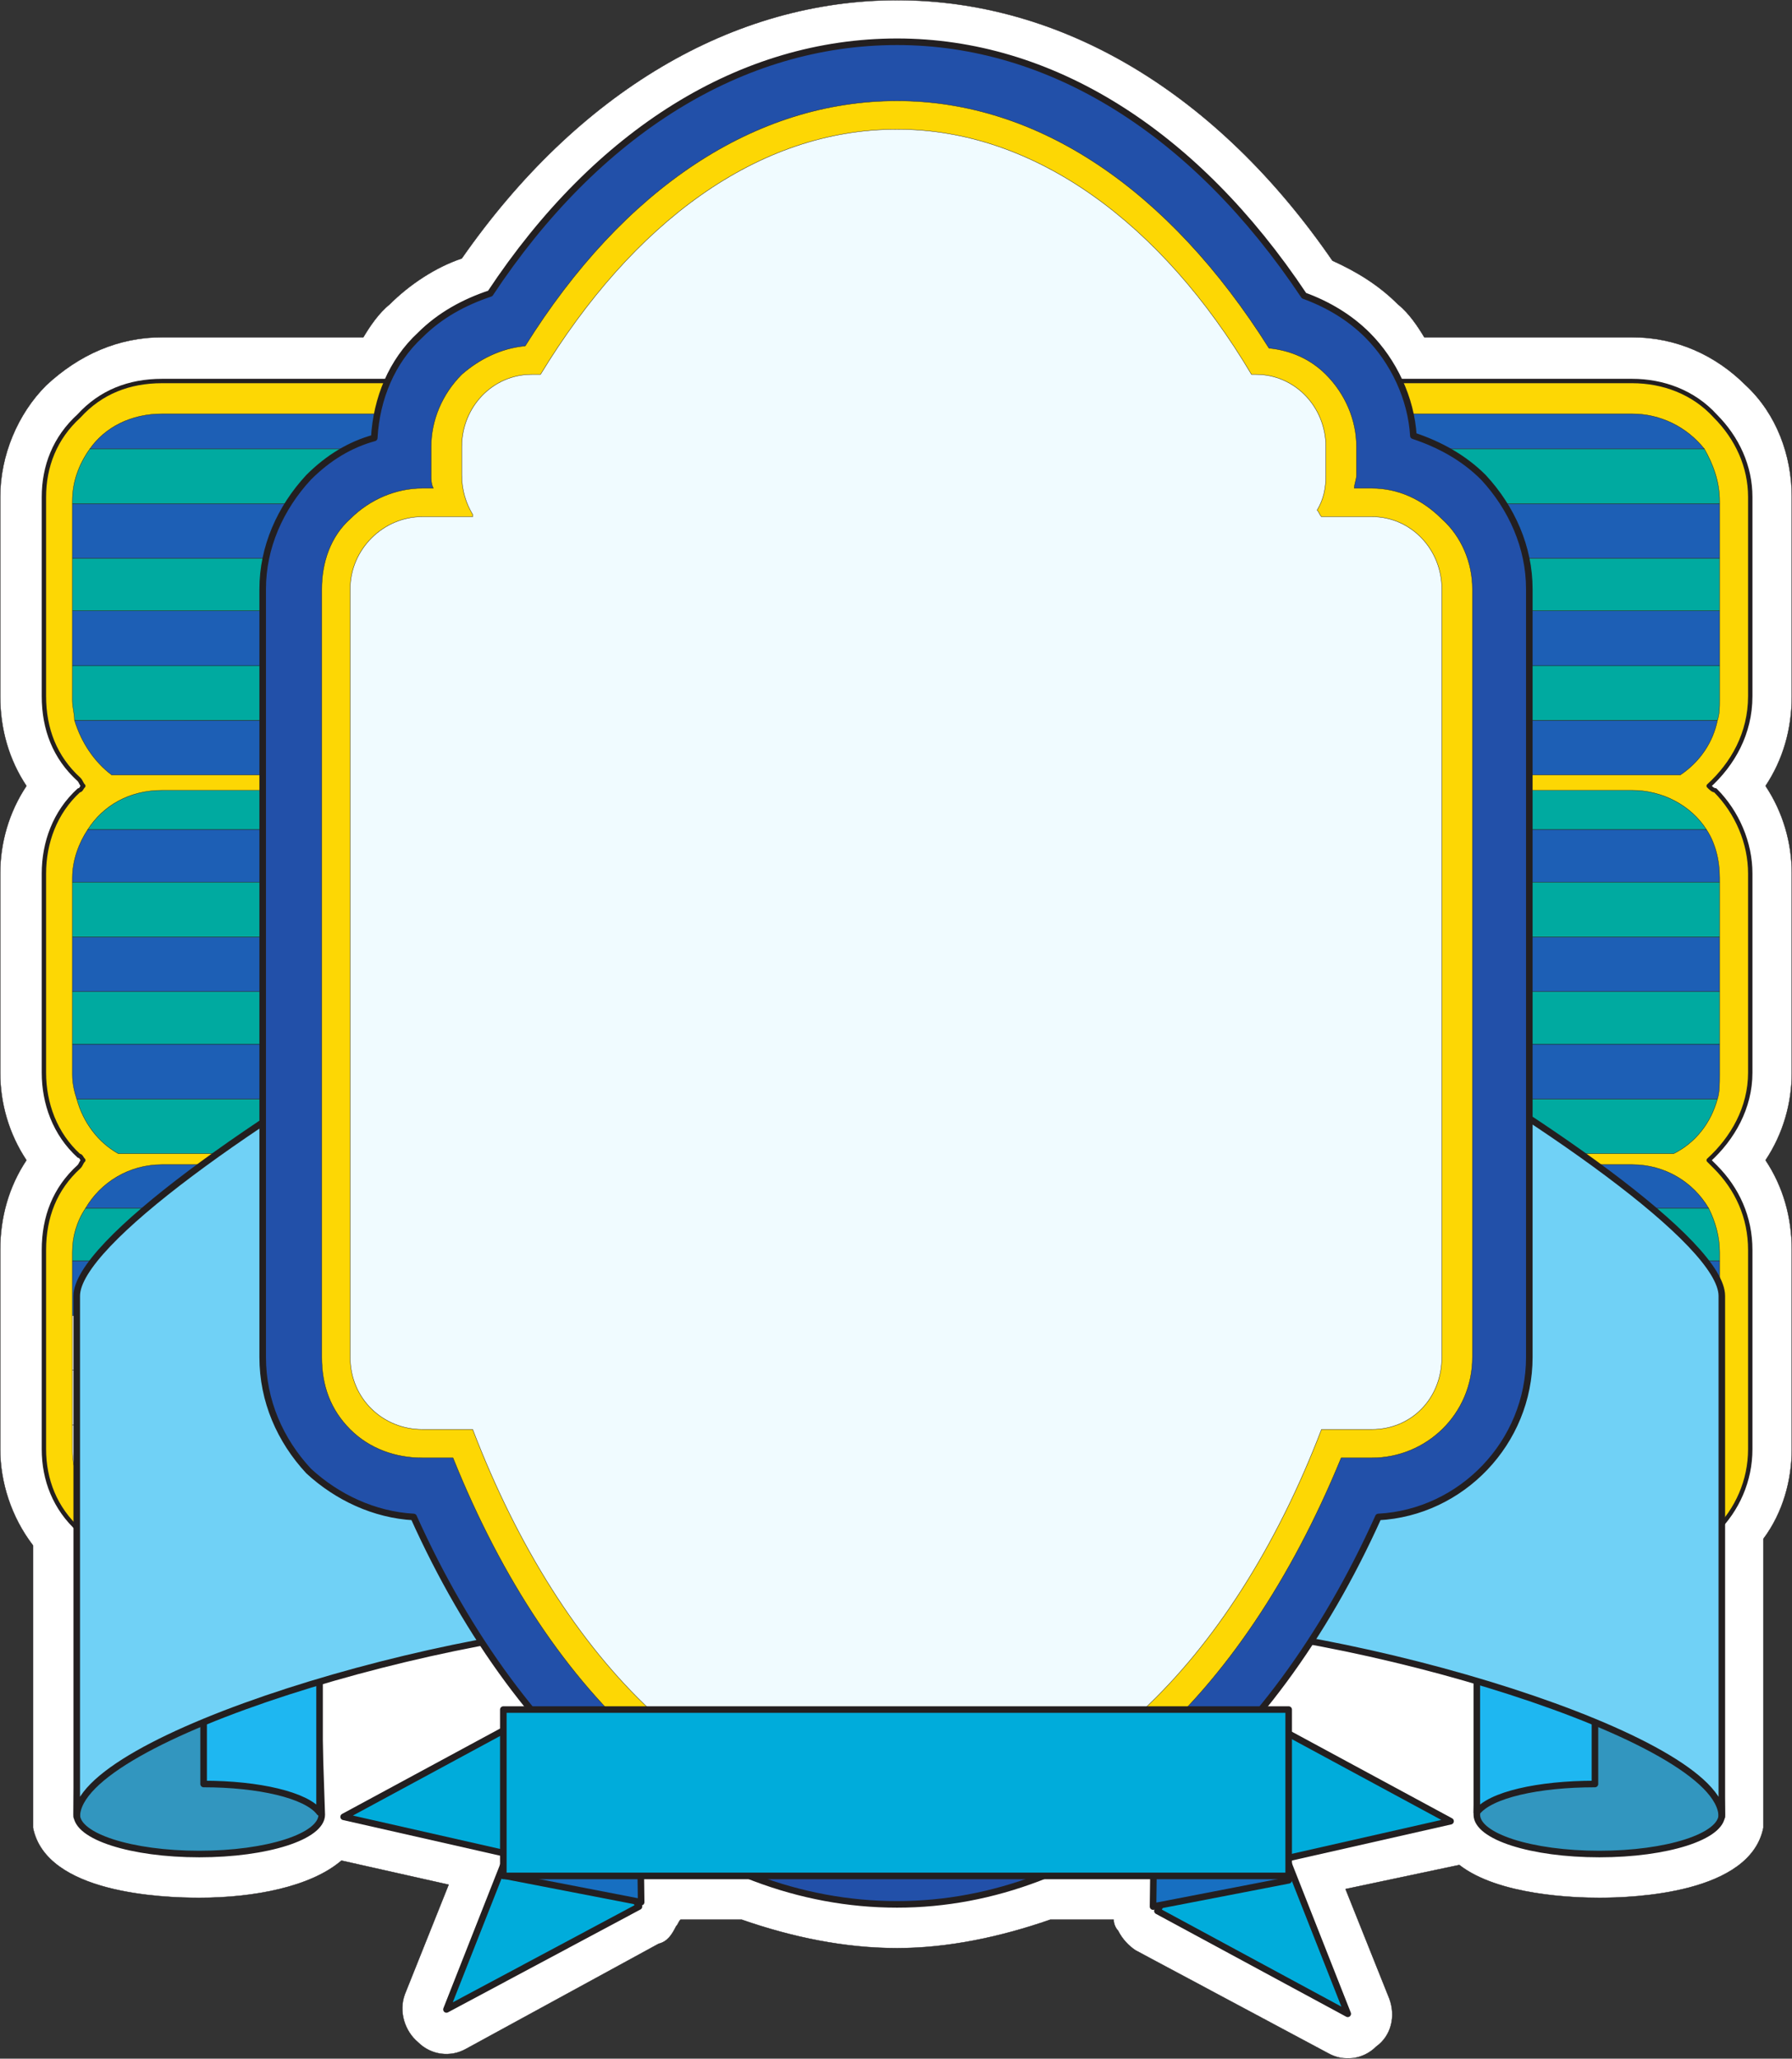
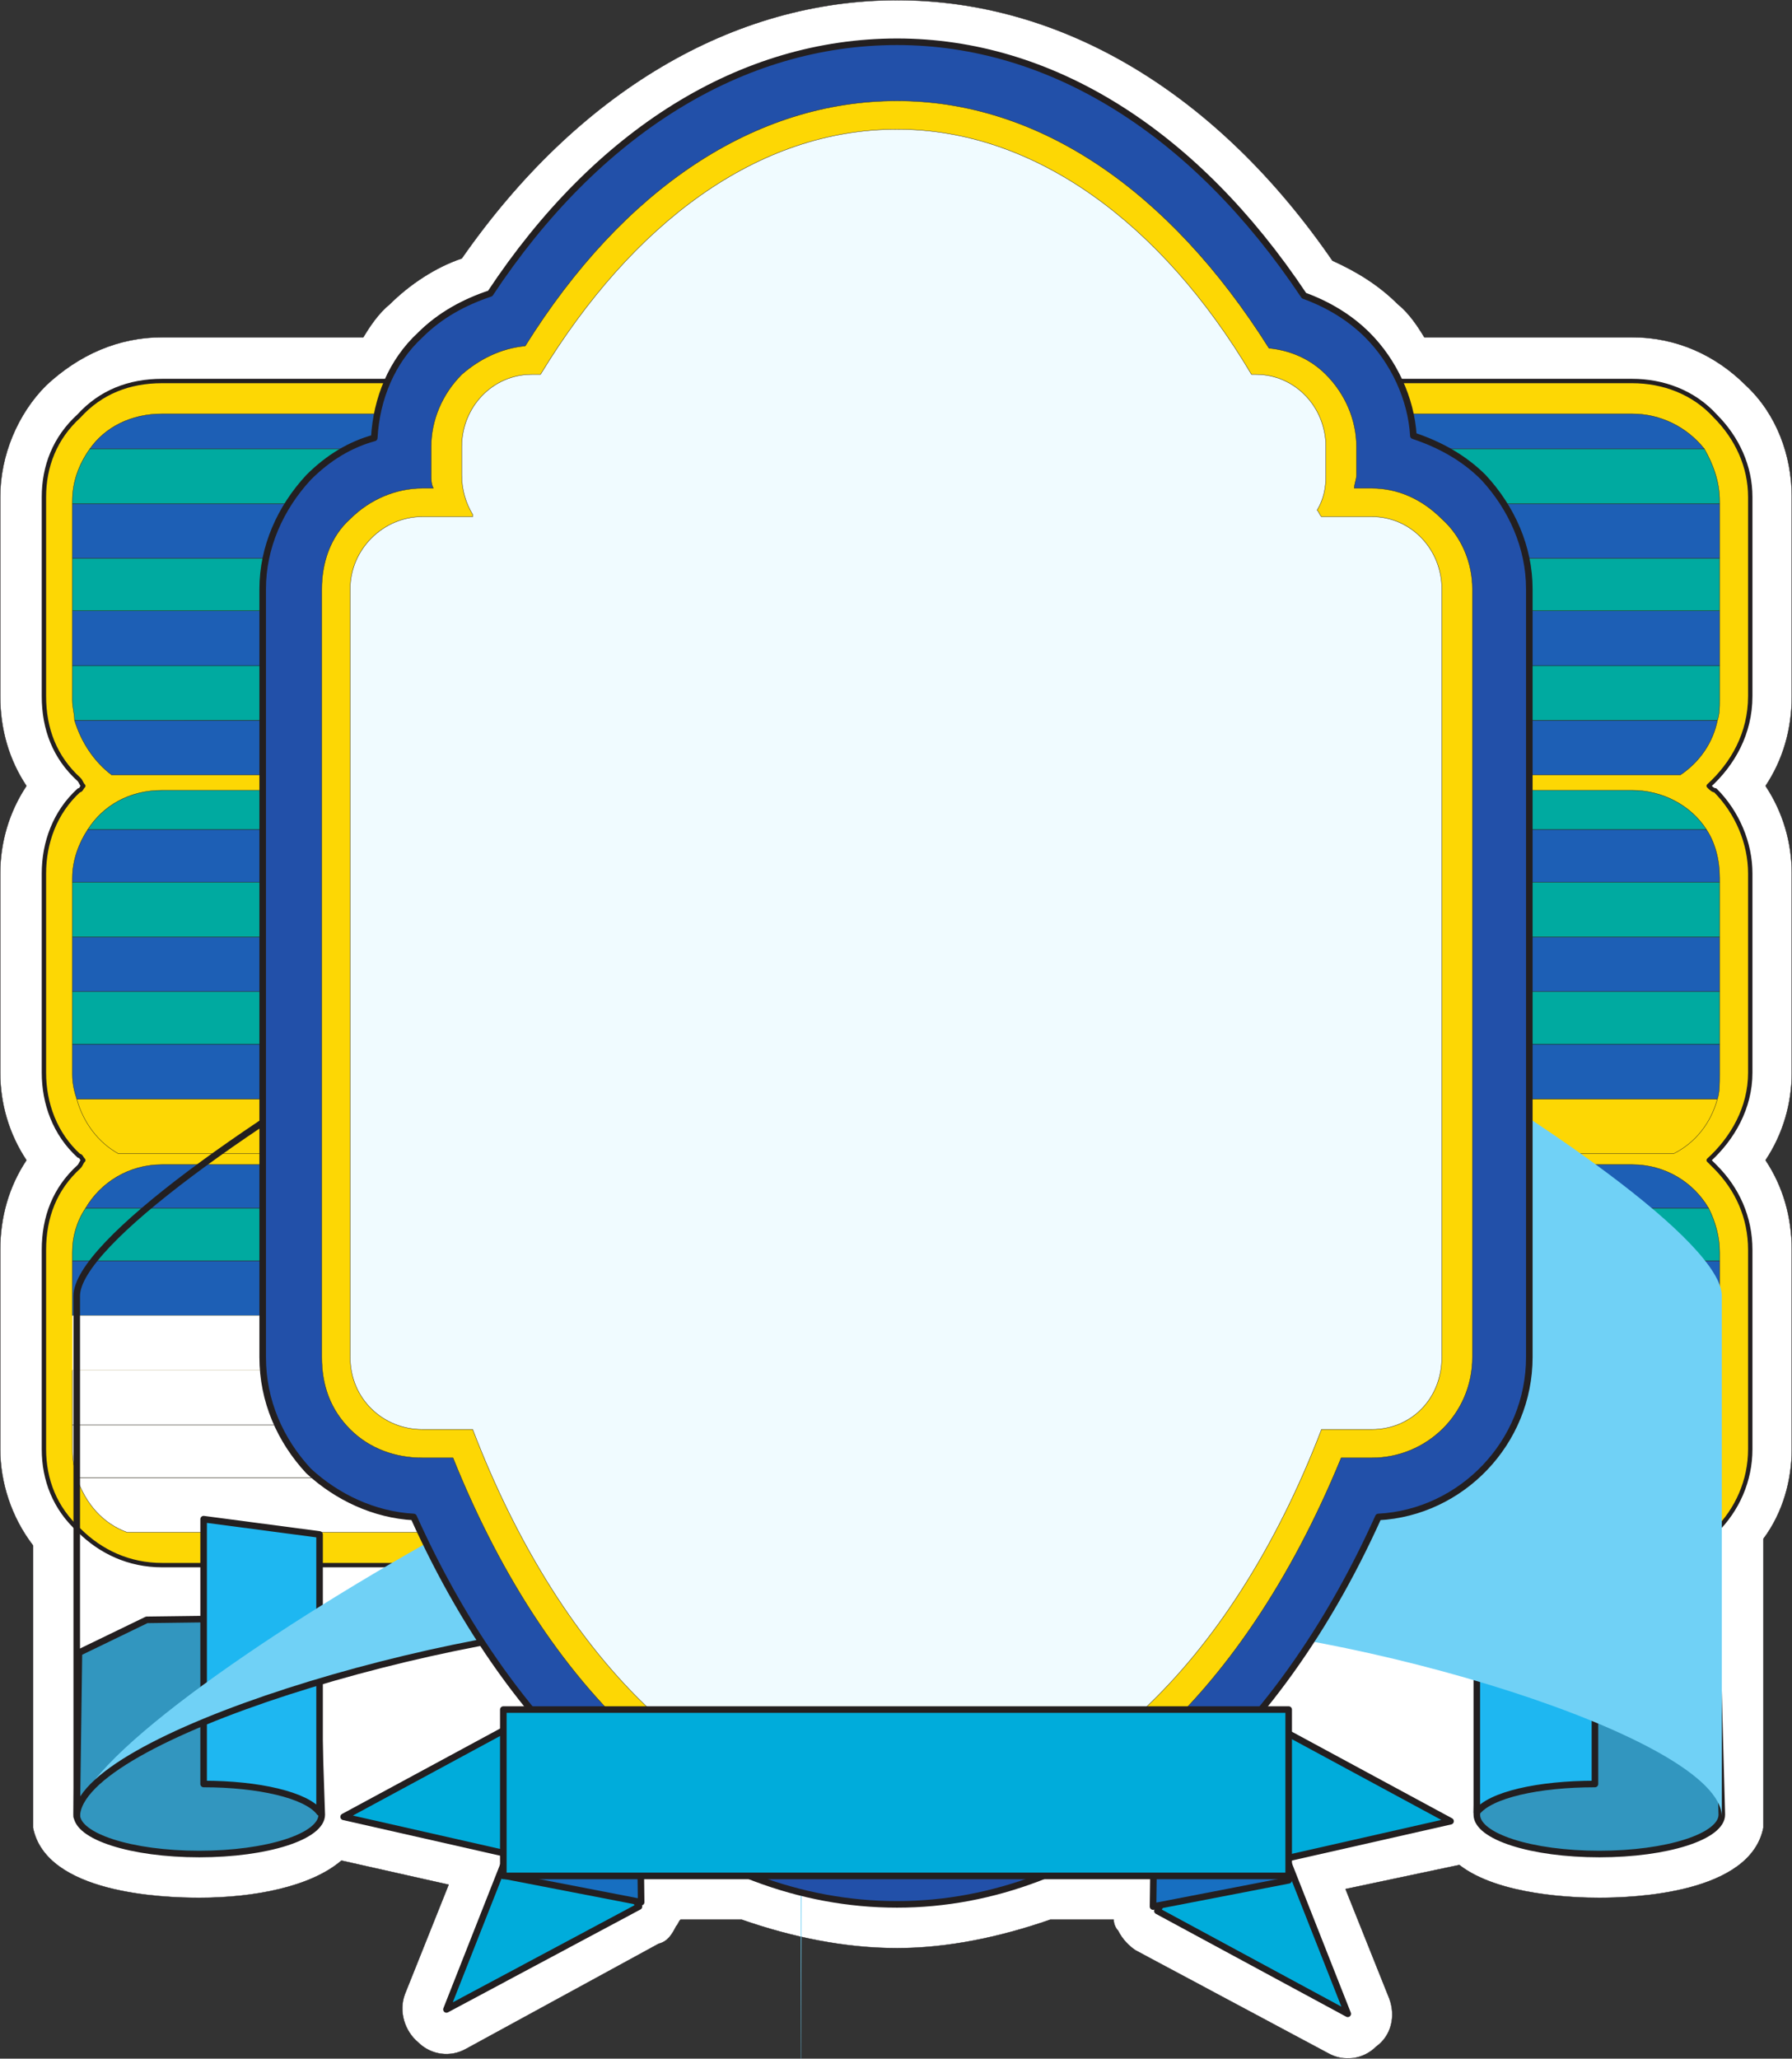
<svg xmlns="http://www.w3.org/2000/svg" width="614.37" height="705.42">
  <rect width="100%" height="100%" fill="#333333" stroke="none" />
  <path fill="#fff" fill-rule="evenodd" d="M614.31 170.31c0-14.25-5.25-28.5-15.75-38.25-10.5-10.5-24-16.5-39-16.5h-71.25c-2.25-3.75-5.25-8.25-9-11.25-6.75-6.75-14.25-11.25-22.5-15C417.06 31.56 363.81.06 307.56.06s-109.5 31.5-149.25 88.5c-9 3-18 9-24.75 15.75-3.75 3-6.75 7.5-9 11.25h-69c-15 0-28.5 6-39.75 16.5-9.75 9.75-15.75 24-15.75 38.25v68.25c0 11.25 3 21.75 9 30.75-6 9-9 19.5-9 30v68.25c0 10.5 3 21 9 30-6 9-9 19.5-9 30.75v68.25c0 11.25 3.75 23.25 11.25 33v96.75c4.5 22.5 44.25 24 57 24 18.75 0 38.25-3.75 48.75-12.75l36.75 8.25-15 37.5c-2.25 6 0 12.75 4.5 16.5 4.5 4.5 11.25 5.25 16.5 2.25l66-36c3-.75 4.5-3 6-6 .75-.75.75-1.5 1.5-2.25h21c17.25 6 35.25 9.75 53.25 9.75 17.25 0 35.25-3.75 52.5-9.75h21.75c0 1.5.75 3 1.5 3.75 1.5 3 3.75 5.25 6 6.75l66 35.25c5.25 3 12 2.25 16.5-2.25 5.25-3.75 6.75-10.5 4.5-16.5l-15-37.5 39-8.25c13.5 10.5 39.75 11.25 48 11.25 12 0 51.75-1.5 56.25-24v-99c6.75-9 9.75-20.25 9.75-30.75v-68.25c0-11.25-3-21.75-9-30.75 6-9 9-19.5 9-30v-68.25c0-10.5-3-21-9-30 6-9 9-19.5 9-30.75v-68.25" />
  <path fill="none" stroke="#231f20" stroke-linecap="round" stroke-linejoin="round" stroke-miterlimit="10" stroke-width=".12" d="M614.31 170.31c0-14.25-5.25-28.5-15.75-38.25-10.5-10.5-24-16.5-39-16.5h-71.25c-2.25-3.75-5.25-8.25-9-11.25-6.75-6.75-14.25-11.25-22.5-15C417.06 31.56 363.81.06 307.56.06s-109.5 31.5-149.25 88.5c-9 3-18 9-24.75 15.75-3.75 3-6.75 7.5-9 11.25h-69c-15 0-28.5 6-39.75 16.5-9.75 9.75-15.75 24-15.75 38.25v68.25c0 11.25 3 21.75 9 30.75-6 9-9 19.5-9 30v68.25c0 10.5 3 21 9 30-6 9-9 19.5-9 30.75v68.25c0 11.25 3.75 23.25 11.25 33v96.75c4.5 22.5 44.25 24 57 24 18.75 0 38.25-3.75 48.75-12.75l36.75 8.25-15 37.5c-2.25 6 0 12.75 4.5 16.5 4.5 4.5 11.25 5.25 16.5 2.25l66-36c3-.75 4.5-3 6-6 .75-.75.75-1.5 1.5-2.25h21c17.25 6 35.25 9.75 53.25 9.75 17.25 0 35.25-3.75 52.5-9.75h21.75c0 1.5.75 3 1.5 3.75 1.5 3 3.75 5.25 6 6.75l66 35.25c5.25 3 12 2.25 16.5-2.25 5.25-3.75 6.75-10.5 4.5-16.5l-15-37.5 39-8.25c13.5 10.5 39.75 11.25 48 11.25 12 0 51.75-1.5 56.25-24v-99c6.75-9 9.75-20.25 9.75-30.75v-68.25c0-11.25-3-21.75-9-30.75 6-9 9-19.5 9-30v-68.25c0-10.5-3-21-9-30 6-9 9-19.5 9-30.75zm-603 452.25v1.5-1.5zm593.25 1.5v-1.5 1.5zm0 0" />
  <path fill="#fdd704" fill-rule="evenodd" d="M600.06 238.56v-68.25c0-10.5-4.5-20.25-12-27.75-7.5-8.25-18-12-28.5-12h-504c-11.25 0-21 3.75-28.5 12-8.25 7.5-12 17.25-12 27.75v68.25c0 11.25 3.75 21 12 28.5.75.75.75 1.5 1.5 2.25-.75.75-.75 1.5-1.5 1.5-8.25 7.5-12 18-12 28.5v68.25c0 10.5 3.75 21 12 28.5.75 0 .75.75 1.5 1.5-.75.75-.75 1.5-1.5 2.25-8.25 7.5-12 17.25-12 28.5v68.25c0 10.5 3.75 20.25 12 27.75 7.5 7.5 17.25 12 28.5 12h504c22.5 0 40.5-18 40.5-39.75v-68.25c0-11.25-4.5-21-12-28.5l-2.25-2.25c8.25-7.5 14.25-18 14.25-30v-68.25c0-10.5-4.5-21-12-28.5-.75 0-1.5-.75-2.25-1.5 8.25-7.5 14.25-18 14.25-30.75" />
  <path fill="none" stroke="#231f20" stroke-linecap="round" stroke-linejoin="round" stroke-miterlimit="10" stroke-width="1.5" d="M600.06 238.56v-68.25c0-10.5-4.5-20.25-12-27.75-7.5-8.25-18-12-28.5-12h-504c-11.25 0-21 3.75-28.5 12-8.25 7.5-12 17.25-12 27.75v68.25c0 11.25 3.75 21 12 28.5.75.75.75 1.5 1.5 2.25-.75.75-.75 1.5-1.5 1.5-8.25 7.5-12 18-12 28.5v68.25c0 10.5 3.75 21 12 28.5.75 0 .75.75 1.5 1.5-.75.75-.75 1.5-1.5 2.25-8.25 7.5-12 17.25-12 28.5v68.25c0 10.5 3.75 20.25 12 27.75 7.5 7.5 17.25 12 28.5 12h504c22.5 0 40.5-18 40.5-39.75v-68.25c0-11.25-4.5-21-12-28.5l-2.25-2.25c8.25-7.5 14.25-18 14.25-30v-68.25c0-10.5-4.5-21-12-28.5-.75 0-1.5-.75-2.25-1.5 8.25-7.5 14.25-18 14.25-30.75zm0 0" />
  <path fill="#1d5fb5" fill-rule="evenodd" d="M38.31 265.56h537.75c6.75-4.5 11.25-11.25 12.75-18.75H25.56c2.25 7.5 6.75 14.25 12.75 18.75" />
  <path fill="none" stroke="#231f20" stroke-linecap="round" stroke-linejoin="round" stroke-miterlimit="10" stroke-width=".12" d="M38.31 265.56h537.75c6.75-4.5 11.25-11.25 12.75-18.75H25.56c2.25 7.5 6.75 14.25 12.75 18.75zm0 0" />
  <path fill="#00aaa0" fill-rule="evenodd" d="M24.81 240.06c0 2.25.75 4.5.75 6.75h563.25c.75-2.25.75-4.5.75-6.75v-12H24.81v12" />
  <path fill="none" stroke="#231f20" stroke-linecap="round" stroke-linejoin="round" stroke-miterlimit="10" stroke-width=".12" d="M24.81 240.06c0 2.25.75 4.5.75 6.75h563.25c.75-2.25.75-4.5.75-6.75v-12H24.81Zm0 0" />
  <path fill="#1d5fb5" fill-rule="evenodd" d="M24.81 228.06h564.75v-18.75H24.81v18.75" />
  <path fill="none" stroke="#231f20" stroke-linecap="round" stroke-linejoin="round" stroke-miterlimit="10" stroke-width=".12" d="M24.81 228.06h564.75v-18.75H24.81Zm0 0" />
  <path fill="#00aaa0" fill-rule="evenodd" d="M24.81 209.31h564.75v-18H24.81v18" />
  <path fill="none" stroke="#231f20" stroke-linecap="round" stroke-linejoin="round" stroke-miterlimit="10" stroke-width=".12" d="M24.81 209.31h564.75v-18H24.81Zm0 0" />
  <path fill="#1d5fb5" fill-rule="evenodd" d="M24.81 172.56v18.75h564.75v-18.75H24.81" />
  <path fill="none" stroke="#231f20" stroke-linecap="round" stroke-linejoin="round" stroke-miterlimit="10" stroke-width=".12" d="M24.81 172.56v18.75h564.75v-18.75zm0 0" />
  <path fill="#00aaa0" fill-rule="evenodd" d="M589.56 171.81c0-6.75-2.25-12.75-5.25-18H30.81c-3.75 5.25-6 11.25-6 18v.75h564.75v-.75" />
  <path fill="none" stroke="#231f20" stroke-linecap="round" stroke-linejoin="round" stroke-miterlimit="10" stroke-width=".12" d="M589.56 171.81c0-6.75-2.25-12.75-5.25-18H30.81c-3.75 5.25-6 11.25-6 18v.75h564.75zm0 0" />
  <path fill="#1d5fb5" fill-rule="evenodd" d="M559.56 141.81h-504c-10.5 0-19.5 4.5-24.75 12h553.5c-6-7.5-15-12-24.75-12" />
  <path fill="none" stroke="#231f20" stroke-linecap="round" stroke-linejoin="round" stroke-miterlimit="10" stroke-width=".12" d="M559.56 141.81h-504c-10.5 0-19.5 4.5-24.75 12h553.5c-6-7.5-15-12-24.75-12zm0 0" />
-   <path fill="#00aaa0" fill-rule="evenodd" d="M40.56 395.31h533.25c7.5-3.75 12.75-10.5 15-18.75H26.31c2.25 8.25 7.5 15 14.25 18.75" />
  <path fill="none" stroke="#231f20" stroke-linecap="round" stroke-linejoin="round" stroke-miterlimit="10" stroke-width=".12" d="M40.56 395.31h533.25c7.5-3.75 12.75-10.5 15-18.75H26.31c2.25 8.25 7.5 15 14.25 18.75zm0 0" />
  <path fill="#1d5fb5" fill-rule="evenodd" d="M24.81 368.31c0 3 .75 6 1.5 8.25h562.5c.75-2.25.75-5.25.75-8.25v-10.5H24.81v10.5" />
  <path fill="none" stroke="#231f20" stroke-linecap="round" stroke-linejoin="round" stroke-miterlimit="10" stroke-width=".12" d="M24.81 368.31c0 3 .75 6 1.5 8.25h562.5c.75-2.25.75-5.25.75-8.25v-10.5H24.81Zm0 0" />
  <path fill="#00aaa0" fill-rule="evenodd" d="M24.81 357.81h564.75v-18H24.81v18" />
  <path fill="none" stroke="#231f20" stroke-linecap="round" stroke-linejoin="round" stroke-miterlimit="10" stroke-width=".12" d="M24.81 357.81h564.75v-18H24.81Zm0 0" />
  <path fill="#00aaa0" fill-rule="evenodd" d="M30.06 284.31h555c-5.25-8.25-15-13.5-25.5-13.5h-504c-11.25 0-20.25 5.25-25.5 13.5" />
  <path fill="none" stroke="#231f20" stroke-linecap="round" stroke-linejoin="round" stroke-miterlimit="10" stroke-width=".12" d="M30.06 284.31h555c-5.25-8.25-15-13.5-25.5-13.5h-504c-11.25 0-20.25 5.25-25.5 13.5zm0 0" />
  <path fill="#1d5fb5" fill-rule="evenodd" d="M24.81 300.81v1.5h564.75v-1.5c0-6-1.5-12-4.5-16.5h-555c-3 4.5-5.25 10.5-5.25 16.5" />
  <path fill="none" stroke="#231f20" stroke-linecap="round" stroke-linejoin="round" stroke-miterlimit="10" stroke-width=".12" d="M24.81 300.81v1.5h564.75v-1.5c0-6-1.5-12-4.5-16.5h-555c-3 4.5-5.25 10.5-5.25 16.5zm0 0" />
  <path fill="#1d5fb5" fill-rule="evenodd" d="M24.81 339.81h564.75v-18.75H24.81v18.75" />
  <path fill="none" stroke="#231f20" stroke-linecap="round" stroke-linejoin="round" stroke-miterlimit="10" stroke-width=".12" d="M24.81 339.81h564.75v-18.75H24.81Zm0 0" />
  <path fill="#00aaa0" fill-rule="evenodd" d="M24.81 321.06h564.75v-18.75H24.81v18.75" />
  <path fill="none" stroke="#231f20" stroke-linecap="round" stroke-linejoin="round" stroke-miterlimit="10" stroke-width=".12" d="M24.81 321.06h564.75v-18.75H24.81Zm0 0" />
  <path fill="#fff" fill-rule="evenodd" d="M24.81 488.31h564.75v-18.75H24.81v18.75" />
  <path fill="none" stroke="#231f20" stroke-linecap="round" stroke-linejoin="round" stroke-miterlimit="10" stroke-width=".12" d="M24.81 488.31h564.75v-18.75H24.81Zm0 0" />
  <path fill="#fff" fill-rule="evenodd" d="M43.56 525.06h528c8.25-3 14.25-9.75 16.5-18.75H26.31c3 9 9 15.75 17.25 18.75" />
  <path fill="none" stroke="#231f20" stroke-linecap="round" stroke-linejoin="round" stroke-miterlimit="10" stroke-width=".12" d="M43.56 525.06h528c8.25-3 14.25-9.75 16.5-18.75H26.31c3 9 9 15.75 17.25 18.75zm0 0" />
  <path fill="#fff" fill-rule="evenodd" d="M24.81 497.31c0 3 .75 6 1.5 9h561.75c1.5-3 1.5-6 1.5-9v-9H24.81v9" />
  <path fill="none" stroke="#231f20" stroke-linecap="round" stroke-linejoin="round" stroke-miterlimit="10" stroke-width=".12" d="M24.81 497.31c0 3 .75 6 1.5 9h561.75c1.5-3 1.5-6 1.5-9v-9H24.81Zm0 0" />
  <path fill="#1d5fb5" fill-rule="evenodd" d="M29.31 414.06h556.5c-5.25-9-15-15-26.25-15h-504c-11.25 0-21 6-26.25 15" />
  <path fill="none" stroke="#231f20" stroke-linecap="round" stroke-linejoin="round" stroke-miterlimit="10" stroke-width=".12" d="M29.31 414.06h556.5c-5.25-9-15-15-26.25-15h-504c-11.25 0-21 6-26.25 15zm0 0" />
  <path fill="#00aaa0" fill-rule="evenodd" d="M24.81 429.06v3h564.75v-3c0-5.25-1.5-10.5-3.75-15H29.31c-3 4.5-4.5 9.75-4.5 15" />
  <path fill="none" stroke="#231f20" stroke-linecap="round" stroke-linejoin="round" stroke-miterlimit="10" stroke-width=".12" d="M24.81 429.06v3h564.75v-3c0-5.25-1.5-10.5-3.75-15H29.31c-3 4.5-4.5 9.75-4.5 15zm0 0" />
  <path fill="#1d5fb5" fill-rule="evenodd" d="M24.81 450.81h564.75v-18.75H24.81v18.75" />
  <path fill="none" stroke="#231f20" stroke-linecap="round" stroke-linejoin="round" stroke-miterlimit="10" stroke-width=".12" d="M24.81 450.81h564.75v-18.75H24.81Zm0 0" />
  <path fill="#fff" fill-rule="evenodd" d="M24.81 469.56h564.75v-18.75H24.81v18.75" />
-   <path fill="none" stroke="#231f20" stroke-linecap="round" stroke-linejoin="round" stroke-miterlimit="10" stroke-width=".12" d="M24.81 469.56h564.75v-18.75H24.81Zm0 0" />
  <path fill="#3296bf" fill-rule="evenodd" d="M110.31 621.81c0 7.5-18.75 13.5-42 13.5s-42-6-42-13.5l.75-55.5 23.25-11.25 57.75-.75 2.25 67.5" />
  <path fill="none" stroke="#231f20" stroke-linecap="round" stroke-linejoin="round" stroke-miterlimit="10" stroke-width="2.25" d="M110.31 621.81c0 7.5-18.75 13.5-42 13.5s-42-6-42-13.5l.75-55.5 23.25-11.25 57.75-.75zm0 0" />
  <path fill="#1eb7f1" fill-rule="evenodd" d="M109.56 621.06c-4.5-6-21-9.75-39.75-9.75v-90.75l39.75 5.25v95.25" />
  <path fill="none" stroke="#231f20" stroke-linecap="round" stroke-linejoin="round" stroke-miterlimit="10" stroke-width="2.25" d="M109.56 621.06c-4.5-6-21-9.75-39.75-9.75v-90.75l39.75 5.25zm0 0" />
  <path fill="#3296bf" fill-rule="evenodd" d="M506.31 621.81c0 7.5 18.75 13.5 42 13.5s42-6 42-13.5l-1.5-55.5-22.5-11.25-58.5-.75-1.5 67.5" />
  <path fill="none" stroke="#231f20" stroke-linecap="round" stroke-linejoin="round" stroke-miterlimit="10" stroke-width="2.25" d="M506.31 621.81c0 7.5 18.75 13.5 42 13.5s42-6 42-13.5l-1.5-55.5-22.5-11.25-58.5-.75zm0 0" />
  <path fill="#1eb7f1" fill-rule="evenodd" d="M506.31 621.06c4.5-6 21-9.75 40.5-9.75v-90.75l-40.5 5.25v95.25" />
  <path fill="none" stroke="#231f20" stroke-linecap="round" stroke-linejoin="round" stroke-miterlimit="10" stroke-width="2.25" d="M506.31 621.06c4.5-6 21-9.75 40.5-9.75v-90.75l-40.5 5.25zm0 0" />
-   <path fill="#70d1f6" fill-rule="evenodd" d="M274.56 564.81c-.75-6-10.5-8.25-15.75-8.25-3 0-5.25-1.5-8.25-1.5-1.5.75-21 .75-25.5.75-72 1.5-198.75 39.75-198.75 66.75v-178.5c0-36 249-174.75 249-138.75l-.75 253.5v6" />
+   <path fill="#70d1f6" fill-rule="evenodd" d="M274.56 564.81c-.75-6-10.5-8.25-15.75-8.25-3 0-5.25-1.5-8.25-1.5-1.5.75-21 .75-25.5.75-72 1.5-198.75 39.75-198.75 66.75c0-36 249-174.75 249-138.75l-.75 253.5v6" />
  <path fill="none" stroke="#231f20" stroke-linecap="round" stroke-linejoin="round" stroke-miterlimit="10" stroke-width="2.25" d="M274.56 564.81c-.75-6-10.5-8.25-15.75-8.25-3 0-5.25-1.5-8.25-1.5-1.5.75-21 .75-25.5.75-72 1.5-198.75 39.75-198.75 66.75v-178.5c0-36 249-174.75 249-138.75l-.75 253.5zm0 0" />
  <path fill="#70d1f6" fill-rule="evenodd" d="M341.31 564.81c.75-6 10.5-8.25 15.75-8.25 3 0 5.25-1.5 8.25-1.5 1.5.75 21 .75 26.25.75 72 1.5 198.75 39.75 198.75 66.75v-178.5c0-36-249.75-174.75-249.75-138.75l.75 253.5v6" />
-   <path fill="none" stroke="#231f20" stroke-linecap="round" stroke-linejoin="round" stroke-miterlimit="10" stroke-width="2.25" d="M341.31 564.81c.75-6 10.5-8.25 15.75-8.25 3 0 5.25-1.5 8.25-1.5 1.5.75 21 .75 26.25.75 72 1.5 198.75 39.75 198.75 66.75v-178.5c0-36-249.75-174.75-249.75-138.75l.75 253.5zm0 0" />
  <path fill="#2250a9" fill-rule="evenodd" d="M508.56 163.56c-6.75-6.75-15-11.25-24-14.25-.75-12.75-6.75-25.5-15.75-34.5-6-6-13.5-10.5-21.75-13.5-37.5-56.25-87-87-139.5-87-53.25 0-102.75 30.75-139.5 86.25-9 3-17.25 7.5-24 14.25-9.75 9-15 21.75-15.75 35.25-8.25 2.25-15.75 6.75-22.5 13.5-9.75 10.5-15.75 24-15.75 38.25v263.25c0 15 6 28.5 15.75 39 9.75 9 22.5 15 36 15.75 37.5 83.25 99 132.75 165.75 132.75 66 0 127.5-49.5 165-132.75 28.5-1.5 51.75-25.5 51.75-54.75V201.81c0-14.25-6-27.75-15.75-38.25" />
  <path fill="none" stroke="#231f20" stroke-linecap="round" stroke-linejoin="round" stroke-miterlimit="10" stroke-width="2.25" d="M508.56 163.56c-6.75-6.75-15-11.25-24-14.25-.75-12.75-6.75-25.5-15.75-34.5-6-6-13.5-10.5-21.75-13.5-37.5-56.25-87-87-139.5-87-53.25 0-102.75 30.75-139.5 86.25-9 3-17.25 7.5-24 14.25-9.75 9-15 21.75-15.75 35.25-8.25 2.25-15.75 6.75-22.5 13.5-9.75 10.5-15.75 24-15.75 38.25v263.25c0 15 6 28.5 15.75 39 9.75 9 22.5 15 36 15.75 37.5 83.25 99 132.75 165.75 132.75 66 0 127.5-49.5 165-132.75 28.5-1.5 51.75-25.5 51.75-54.75V201.81c0-14.25-6-27.75-15.75-38.25zm0 0" />
  <path fill="#fdd704" fill-rule="evenodd" d="M494.31 177.81c-6.75-6.75-15-10.5-24-10.5h-6c0-1.5.75-3 .75-4.5v-9.75c0-9-3.75-18-10.5-24.75-5.25-5.25-12-8.25-19.5-9-34.5-54.75-79.5-84.75-127.5-84.75-48.75 0-93.75 30-127.5 84-8.25.75-15.75 4.5-21.75 9.75-6.75 6.75-10.5 15.75-10.5 24.75v9.75c0 1.5 0 3 .75 4.5h-3.75c-9 0-18 3.75-24.75 10.5-6.75 6-9.75 15-9.75 24v263.25c0 9.75 3 18 9.75 24.75s15.75 9.75 24.75 9.75h10.5c33.75 84 90 133.5 152.25 133.5 61.5 0 117.75-49.5 152.25-133.5h10.5c18.75 0 34.5-15 34.5-34.5V201.81c0-9-3.75-18-10.5-24" />
  <path fill="none" stroke="#231f20" stroke-linecap="round" stroke-linejoin="round" stroke-miterlimit="10" stroke-width=".12" d="M494.31 177.81c-6.75-6.75-15-10.5-24-10.5h-6c0-1.5.75-3 .75-4.5v-9.75c0-9-3.75-18-10.5-24.75-5.25-5.25-12-8.25-19.5-9-34.5-54.75-79.5-84.75-127.5-84.75-48.75 0-93.75 30-127.5 84-8.25.75-15.75 4.5-21.75 9.75-6.75 6.75-10.5 15.75-10.5 24.75v9.75c0 1.5 0 3 .75 4.5h-3.75c-9 0-18 3.75-24.75 10.5-6.75 6-9.75 15-9.75 24v263.25c0 9.75 3 18 9.75 24.75s15.75 9.75 24.75 9.75h10.5c33.75 84 90 133.5 152.25 133.5 61.5 0 117.75-49.5 152.25-133.5h10.5c18.75 0 34.5-15 34.5-34.5V201.81c0-9-3.75-18-10.5-24zm0 0" />
  <path fill="#f0fbff" fill-rule="evenodd" d="M470.31 177.06h-17.25c-.75-.75-.75-1.5-1.5-2.25 2.25-3.75 3-7.5 3-12v-9.75c0-13.5-10.5-24.75-24-24.75h-1.5c-30.75-51.75-74.25-84-121.5-84-48 0-90.75 32.25-122.25 84h-3c-13.5 0-24 11.25-24 24.75v9.75c0 5.25 1.5 9.75 3.75 13.5v.75h-17.25c-13.5 0-24.75 11.25-24.75 24.75v263.25c0 14.25 11.25 24.75 24.75 24.75h17.25c30.75 80.25 84 132.75 145.5 132.75 60.75 0 114.75-52.5 145.5-132.75h17.25c13.5 0 24-10.5 24-24.75V201.81c0-13.5-10.5-24.75-24-24.75" />
  <path fill="none" stroke="#231f20" stroke-linecap="round" stroke-linejoin="round" stroke-miterlimit="10" stroke-width=".12" d="M470.31 177.06h-17.25c-.75-.75-.75-1.5-1.5-2.25 2.25-3.75 3-7.5 3-12v-9.75c0-13.5-10.5-24.75-24-24.75h-1.5c-30.75-51.75-74.25-84-121.5-84-48 0-90.75 32.25-122.25 84h-3c-13.5 0-24 11.25-24 24.75v9.75c0 5.25 1.5 9.75 3.75 13.5v.75h-17.25c-13.5 0-24.75 11.25-24.75 24.75v263.25c0 14.25 11.25 24.75 24.75 24.75h17.25c30.75 80.25 84 132.75 145.5 132.75 60.75 0 114.75-52.5 145.5-132.75h17.25c13.5 0 24-10.5 24-24.75V201.81c0-13.5-10.5-24.75-24-24.75zm0 0" />
  <path fill="#00acdb" fill-rule="evenodd" d="m219.06 653.31-36-66-65.25 35.25 56.25 12.75-21 53.25 66-35.25" />
  <path fill="none" stroke="#231f20" stroke-linecap="round" stroke-linejoin="round" stroke-miterlimit="10" stroke-width="2.25" d="m219.06 653.31-36-66-65.25 35.25 56.25 12.75-21 53.25zm0 0" />
  <path fill="#176fc1" fill-rule="evenodd" d="m219.81 651.81-.75-59.25-37.5-.75-8.25 51 46.5 9" />
  <path fill="none" stroke="#231f20" stroke-linecap="round" stroke-linejoin="round" stroke-miterlimit="10" stroke-width="2.25" d="m219.81 651.81-.75-59.25-37.5-.75-8.25 51zm0 0" />
  <path fill="#00acdb" fill-rule="evenodd" d="m396.81 654.81 35.25-66 65.25 35.25-56.25 12.75 21 53.25-65.25-35.25" />
  <path fill="none" stroke="#231f20" stroke-linecap="round" stroke-linejoin="round" stroke-miterlimit="10" stroke-width="2.25" d="m396.81 654.81 35.25-66 65.25 35.25-56.25 12.75 21 53.25zm0 0" />
  <path fill="#176fc1" fill-rule="evenodd" d="m395.31 653.31.75-59.25 37.5-.75 8.25 51-46.5 9" />
  <path fill="none" stroke="#231f20" stroke-linecap="round" stroke-linejoin="round" stroke-miterlimit="10" stroke-width="2.25" d="m395.31 653.31.75-59.25 37.5-.75 8.25 51zm0 0" />
  <path fill="#00acdb" fill-rule="evenodd" d="M441.81 642.81v-57H172.56v57h269.25" />
  <path fill="none" stroke="#231f20" stroke-linecap="round" stroke-linejoin="round" stroke-miterlimit="10" stroke-width="2.25" d="M441.81 642.81v-57H172.56v57zm0 0" />
</svg>